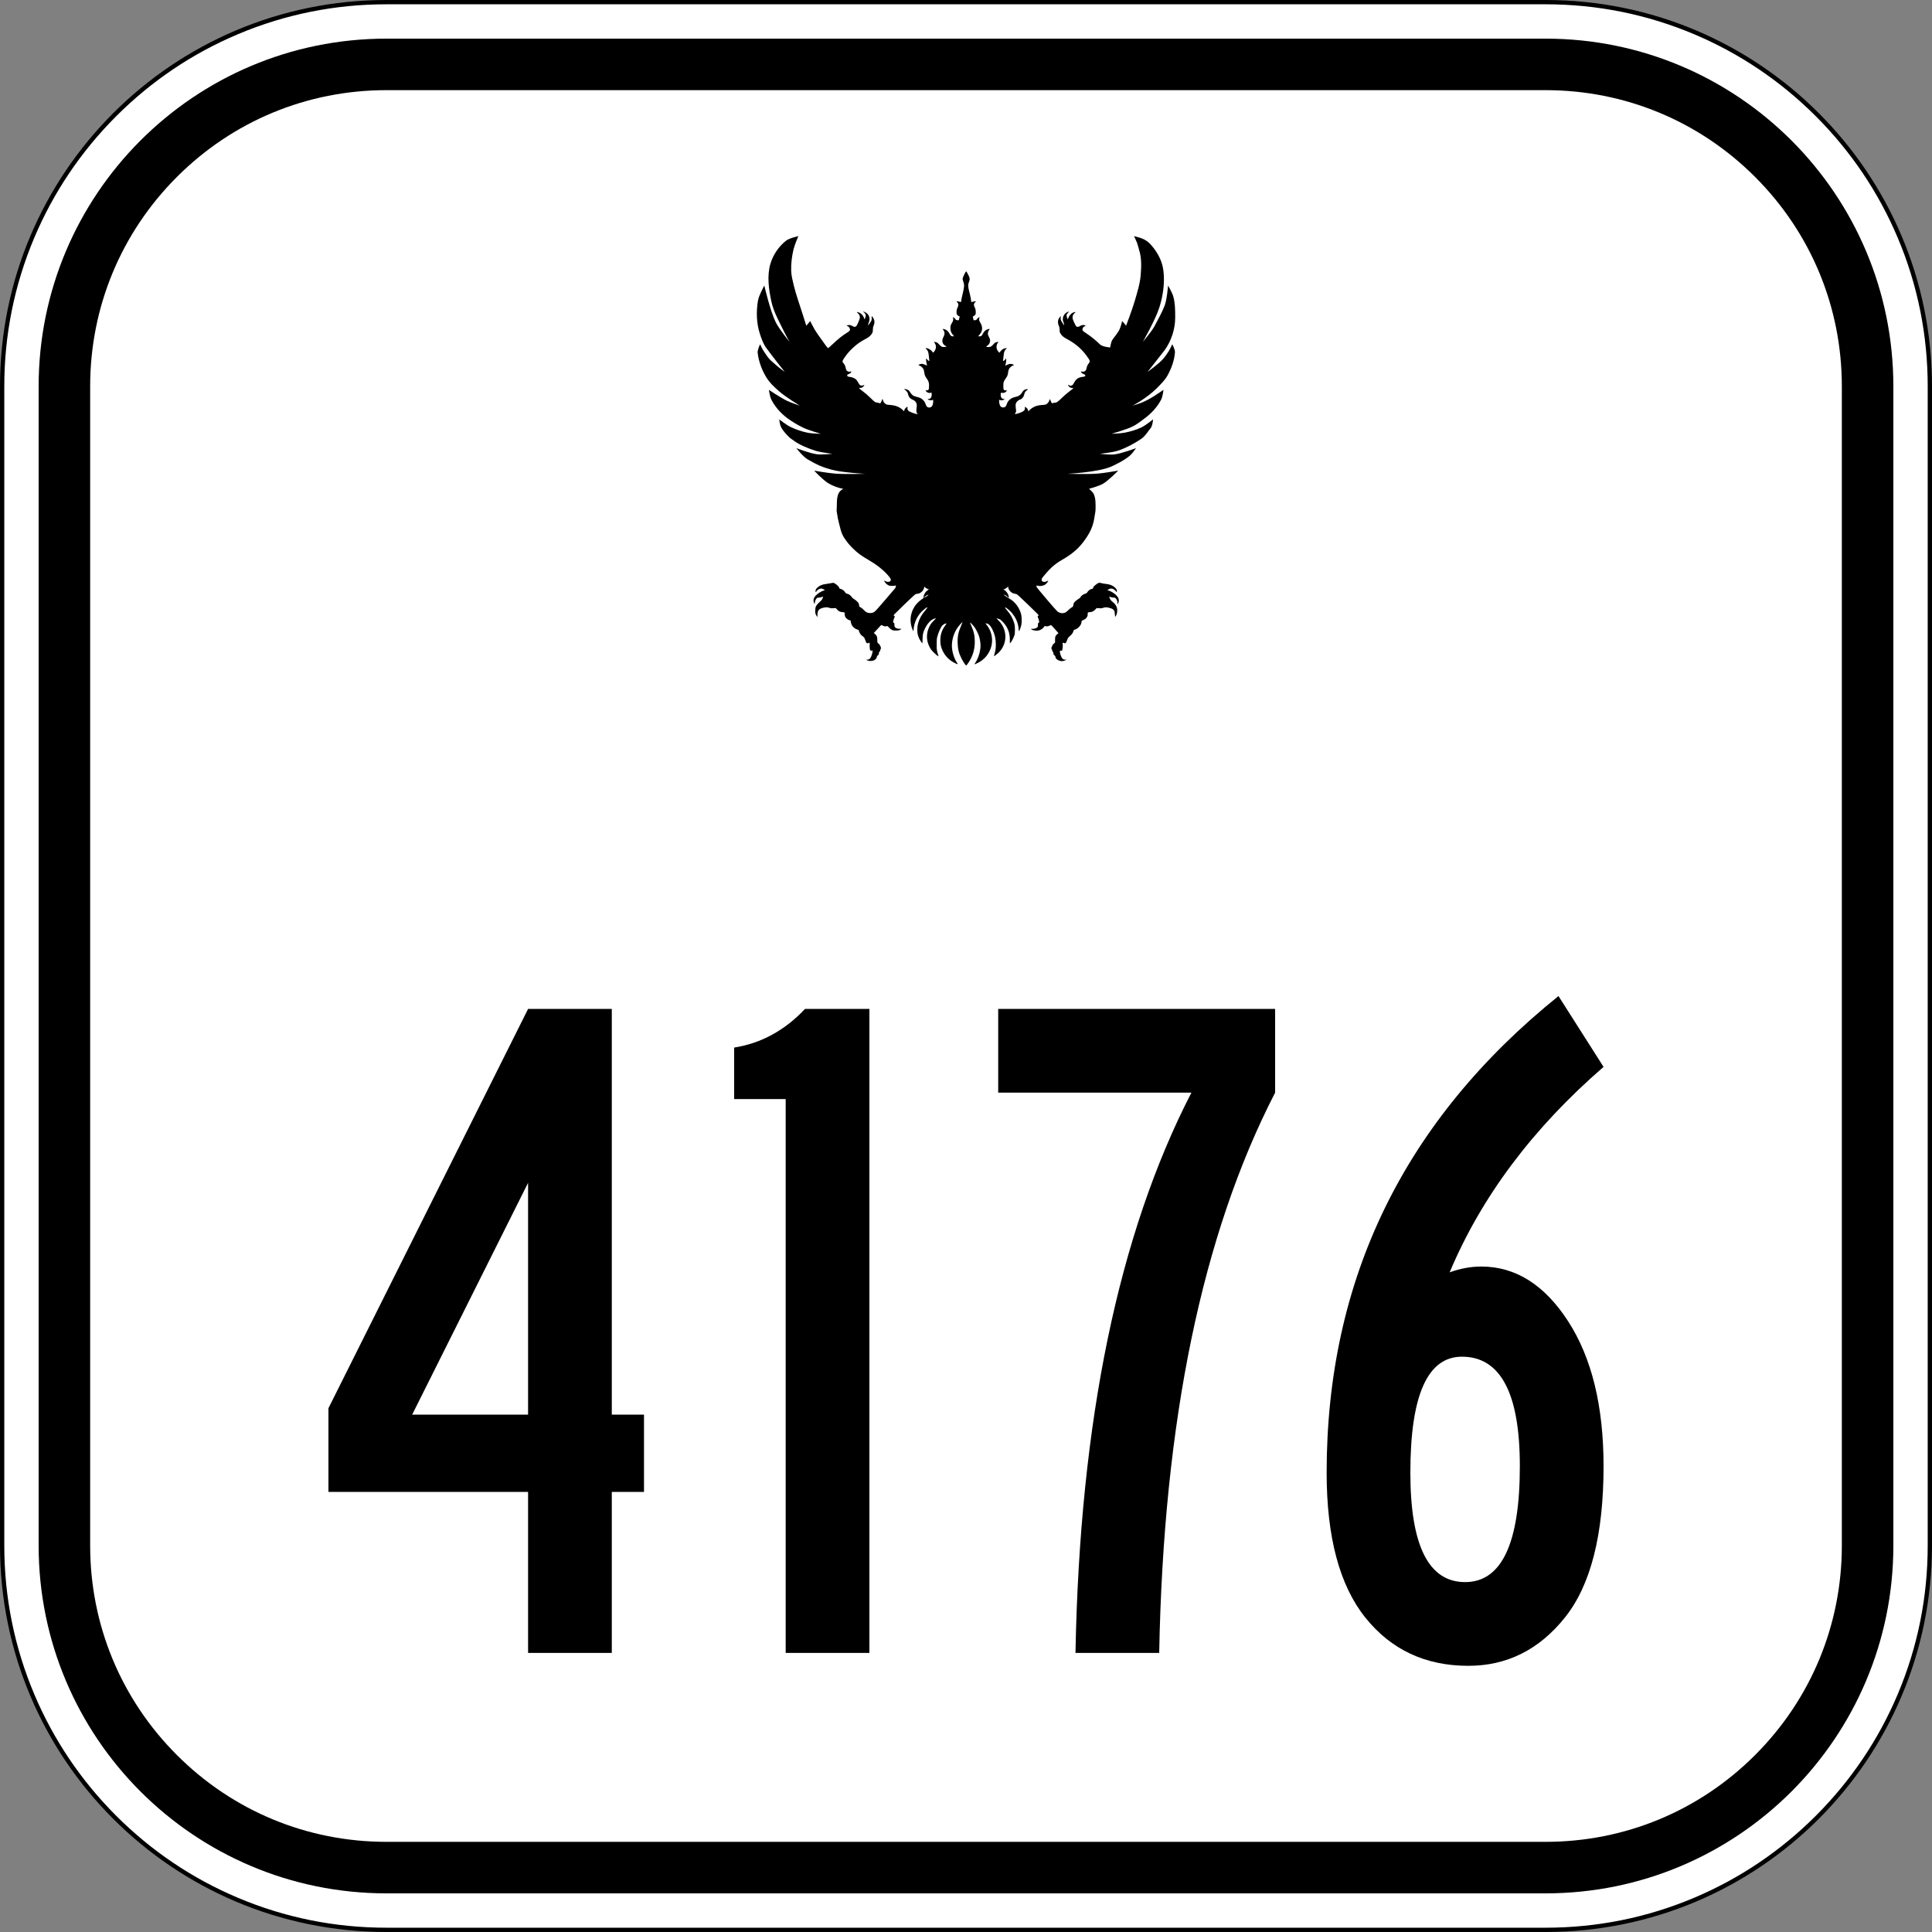
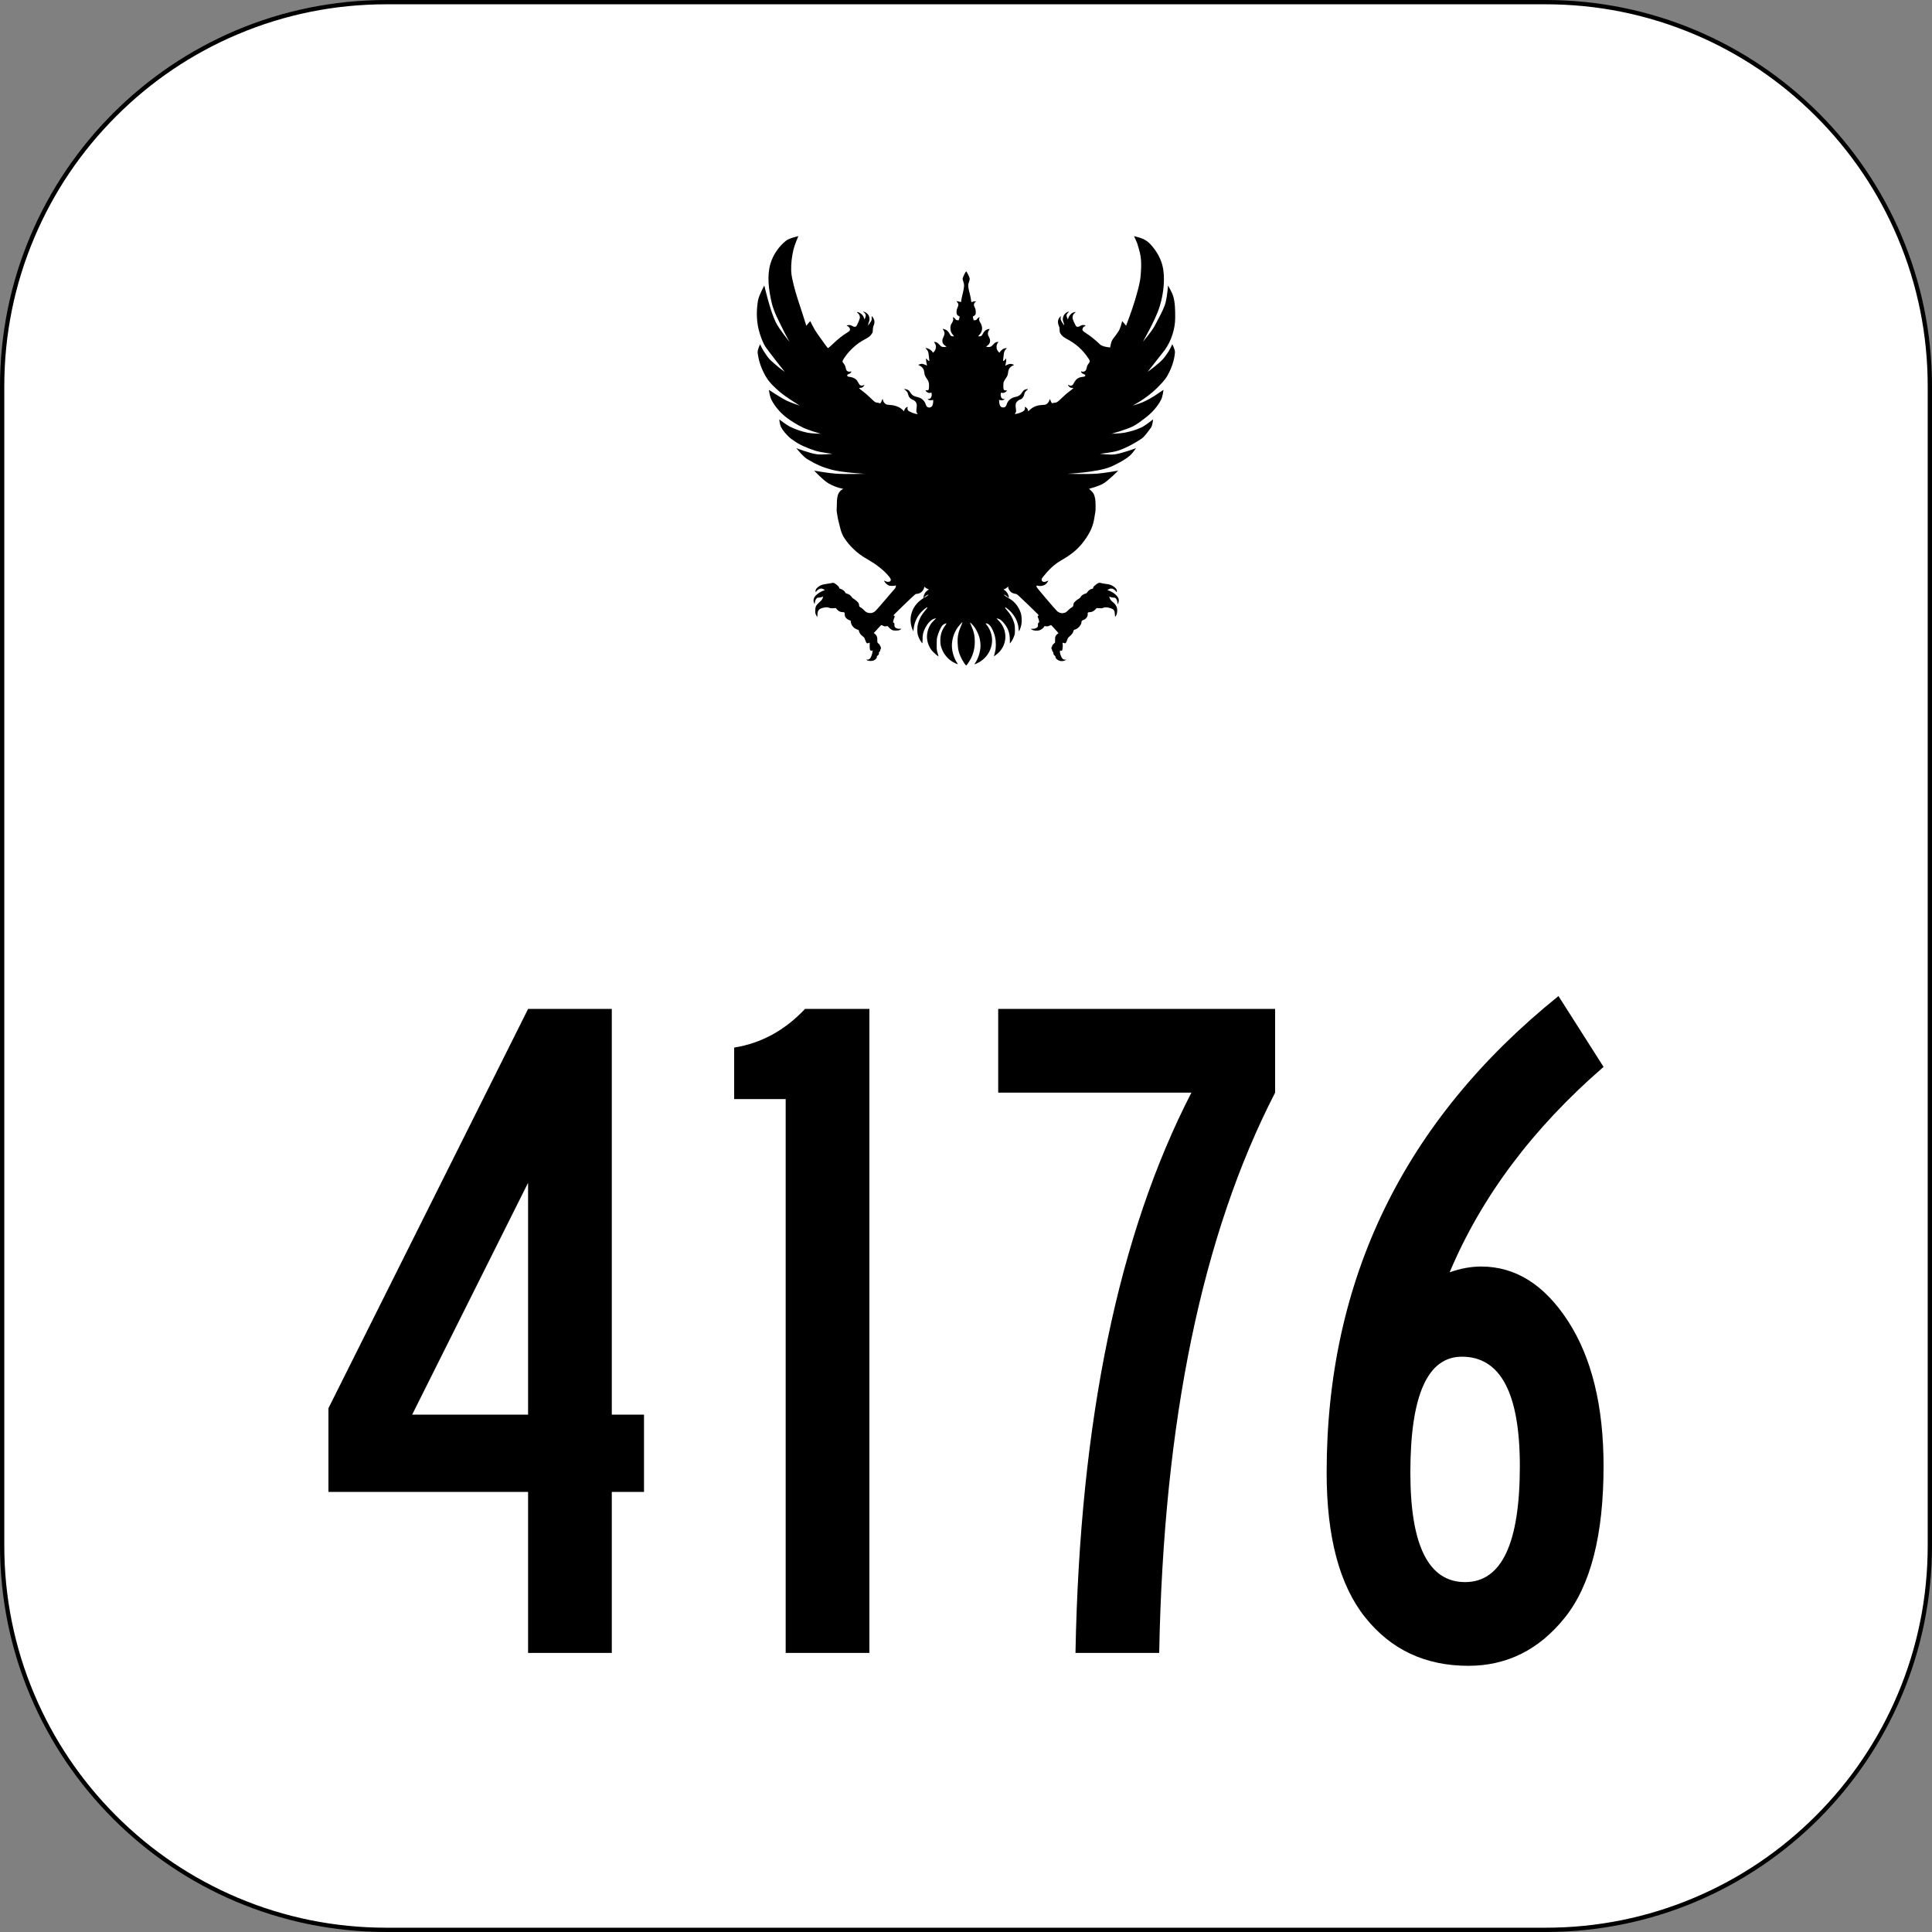
<svg xmlns="http://www.w3.org/2000/svg" version="1.1" id="Layer_1" x="0px" y="0px" viewBox="0 0 900 900" style="enable-background:new 0 0 900 900;" xml:space="preserve">
  <rect x="0" y="0" width="900" height="900" fill="#808080" stroke="none" />
  <style type="text/css">
	.st0{fill:#FFFFFF;}
</style>
  <g>
    <path class="st0" d="M180,899C81.299,899,1,818.701,1,720V180C1,81.299,81.299,1,180,1h540c98.701,0,179,80.299,179,179v540   c0,98.701-80.299,179-179,179H180z" />
    <path d="M720,2c24.031,0,47.342,4.706,69.285,13.987c21.196,8.965,40.232,21.8,56.58,38.148   c16.348,16.348,29.183,35.384,38.148,56.58C893.294,132.658,898,155.969,898,180v540c0,24.031-4.706,47.342-13.987,69.285   c-8.965,21.196-21.8,40.232-38.148,56.58c-16.348,16.348-35.384,29.183-56.58,38.148C767.342,893.294,744.031,898,720,898H180   c-24.031,0-47.342-4.706-69.285-13.987c-21.196-8.965-40.232-21.8-56.58-38.148c-16.348-16.348-29.183-35.384-38.148-56.58   C6.706,767.342,2,744.031,2,720V180c0-24.031,4.706-47.342,13.987-69.285c8.965-21.196,21.8-40.232,38.148-56.58   c16.348-16.348,35.384-29.183,56.58-38.148C132.658,6.706,155.969,2,180,2H720 M720,0H180C80.589,0,0,80.589,0,180v540   c0,99.411,80.589,180,180,180h540c99.411,0,180-80.589,180-180V180C900,80.589,819.411,0,720,0L720,0z" />
  </g>
  <g>
-     <path d="M720,42c36.861,0,71.516,14.354,97.581,40.419C843.646,108.484,858,143.139,858,180v540   c0,36.861-14.354,71.516-40.419,97.581C791.516,843.646,756.861,858,720,858H180c-36.861,0-71.516-14.354-97.581-40.419   C56.354,791.516,42,756.861,42,720V180c0-36.861,14.354-71.516,40.419-97.581C108.484,56.354,143.139,42,180,42H720 M720,18H180   C90.53,18,18,90.53,18,180v540c0,89.47,72.53,162,162,162h540c89.47,0,162-72.53,162-162V180C882,90.53,809.47,18,720,18L720,18z" />
-   </g>
+     </g>
  <path d="M544.4,163.657c-0.744,1.214-1.749,2.594-2.501,3.461c-2.079,2.396-7.298,6.107-7.298,6.107s3.178-3.989,7.982-10.154  c3.073-4.29,4.866-9.861,4.866-15.065c0-3.295,0.002-6.669-0.868-9.848c-0.501-1.831-2.458-5.138-2.458-5.138  s-0.474,6.333-1.56,9.274c-0.964,2.61-3.038,6.454-4.719,9.598c-1.393,2.605-5.462,7.349-5.462,7.349s5.875-10.301,7.655-15.911  c1.321-4.166,2.125-8.561,2.164-12.931c0.026-2.901-0.275-5.888-1.283-8.609c-1.113-3.002-2.934-5.785-5.117-8.127  c-0.87-0.933-1.95-1.685-3.089-2.26c-1.389-0.702-4.454-1.4-4.454-1.4s1.033,2.072,1.435,3.155c0.406,1.095,0.656,2.326,0.98,3.365  c1.171,3.753,1.023,7.779,0.7,11.659c-0.34,4.093-1.62,8.062-2.759,12.008c-1.132,3.92-4.042,11.555-4.042,11.555  s-0.576-0.752-0.88-1.115c-0.305-0.364-0.947-1.065-0.947-1.065s-0.643,2.653-1.221,3.879c-0.49,1.038-1.115,1.796-1.878,2.888  c-0.535,0.765-1.327,1.596-1.749,2.53c-0.424,0.94-0.743,3.002-0.743,3.002s-3.563-0.286-4.709-1.398  c-2.118-2.054-4.249-3.775-6.492-5.245c-1.793-1.175-1.962-1.44-1.529-2.393c0.206-0.454,0.373-0.622,0.78-0.789  c0.285-0.116,0.518-0.247,0.519-0.29c0.002-0.043-0.173-0.149-0.387-0.235c-0.615-0.248-1.543-0.099-2.223,0.356  c-0.672,0.45-1.288,0.512-1.735,0.174c-0.158-0.119-0.615-0.949-1.015-1.846c-0.588-1.316-0.728-1.762-0.731-2.319  c-0.005-0.846,0.348-1.573,1.029-2.119l0.484-0.388h-0.391c-0.215,0-0.698,0.149-1.074,0.331c-0.81,0.393-1.673,1.442-2.019,2.457  l-0.224,0.656l-0.239-0.547c-0.545-1.248-0.471-1.797,0.349-2.595c0.64-0.623,0.547-0.684-0.392-0.258  c-1.714,0.777-2.54,2.952-1.762,4.642c0.155,0.336,0.278,0.844,0.273,1.128c-0.007,0.471-0.019,0.489-0.135,0.203  c-0.07-0.172-0.423-0.753-0.784-1.29c-0.692-1.028-0.83-1.636-0.576-2.534l0.106-0.376l-0.397,0.369  c-1.1,1.021-1.333,2.511-0.653,4.164c0.319,0.774,0.387,1.119,0.388,1.964c0.002,0.912,0.044,1.098,0.395,1.693  c0.551,0.934,1.408,1.689,2.692,2.368c4.612,2.44,7.684,5.19,10.413,9.322c0.679,1.027,0.696,1.408,0.101,2.166  c-0.643,0.82-0.842,1.248-1.035,2.232c-0.197,1.004-0.511,1.416-1.241,1.629c-0.354,0.103-0.588,0.102-0.898-0.004  c-0.53-0.18-0.574-0.131-0.32,0.348c0.219,0.412,0.578,0.682,1.102,0.829c0.385,0.108,0.773,0.42,0.773,0.621  c0,0.398-0.346,0.576-1.323,0.683c-1.883,0.205-2.993,0.957-3.879,2.626c-0.471,0.887-0.682,1.157-1.032,1.319  c-0.564,0.26-0.692,0.256-1.299-0.046c-0.276-0.137-0.529-0.223-0.562-0.191c-0.033,0.032,0.088,0.276,0.27,0.543  c0.403,0.593,1.104,0.94,1.772,0.878c0.785-0.073,0.471,0.283-1.549,1.757c-0.857,0.625-2.243,1.833-3.286,2.862  c-1.896,1.873-2.524,2.29-3.449,2.295c-0.267,0-0.6,0.073-0.741,0.159c-0.394,0.239-0.662-0.007-1.036-0.949  c-0.41-1.031-0.461-1.081-0.576-0.563c-0.225,1.013-1.03,1.956-1.886,2.21c-0.236,0.07-1.018,0.16-1.736,0.201  c-2.253,0.127-3.982,0.822-5.511,2.213l-0.816,0.742l-0.071-0.515c-0.077-0.556-0.537-1.128-1.168-1.448l-0.367-0.187l0.087,0.503  c0.127,0.734-0.172,1.253-1.004,1.737c-0.736,0.428-2.262,0.962-3.148,1.101l-0.547,0.086l0.334-0.627  c0.331-0.621,0.333-0.637,0.172-1.797c-0.211-1.527-0.177-2.263,0.133-2.855c0.307-0.586,1.19-1.345,1.687-1.451  c0.999-0.213,1.893-1.337,2.115-2.658c0.108-0.643,0.699-1.467,1.299-1.812c0.568-0.326,0.45-0.525-0.245-0.412  c-0.925,0.15-1.441,0.492-1.933,1.281c-0.907,1.452-1.698,2.015-3.292,2.338c-2.122,0.43-3.588,1.731-4.121,3.655  c-0.077,0.278-0.314,0.668-0.527,0.866c-0.315,0.294-0.505,0.363-1.023,0.37c-1.178,0.017-1.712-0.744-1.899-2.708  c-0.081-0.852-0.073-0.893,0.16-0.791c0.54,0.234,1.52,0.205,1.953-0.058c0.512-0.311,0.538-0.48,0.064-0.421  c-0.851,0.107-1.449-0.663-1.449-1.864c0-1.018,0.054-1.107,0.587-0.964c0.652,0.175,1.443-0.075,1.978-0.626l0.445-0.458  l-0.669-0.038c-0.987-0.056-1.117-0.307-1.116-2.151c0-1.315,0.032-1.514,0.354-2.181c0.194-0.404,0.557-1.005,0.807-1.335  c0.639-0.847,0.934-1.564,1.032-2.506c0.136-1.312,0.414-1.983,1.096-2.647c0.374-0.364,0.816-0.653,1.145-0.749  c0.294-0.086,0.515-0.217,0.491-0.292c-0.024-0.075-0.356-0.238-0.737-0.362c-0.828-0.27-1.57-0.154-2.684,0.423  c-0.548,0.283-0.671,0.312-0.603,0.142c0.25-0.63,0.461-1.9,0.427-2.577l-0.038-0.771l-0.258,0.416  c-0.223,0.361-0.906,0.9-1.139,0.9c-0.043,0-0.049-0.155-0.012-0.345c0.036-0.19,0.141-1.106,0.233-2.037  c0.182-1.846,0.336-2.291,1.085-3.142l0.471-0.536l-0.61,0.081c-0.336,0.045-0.798,0.173-1.027,0.285  c-0.534,0.262-1.349,1.014-1.598,1.476l-0.194,0.359l-0.456-0.422c-1.202-1.111-1.295-3.186-0.196-4.402  c0.184-0.204,0.167-0.219-0.241-0.217c-0.741,0.005-1.449,0.411-2.062,1.184c-0.312,0.393-0.782,0.822-1.045,0.955  c-0.53,0.267-1.634,0.324-2.053,0.106c-0.241-0.125-0.218-0.16,0.319-0.492c0.833-0.514,1.305-1.35,1.308-2.318  c0.001-0.617-0.078-0.902-0.437-1.569c-0.241-0.448-0.484-1.009-0.54-1.246c-0.14-0.602,0.082-1.6,0.464-2.088  c0.456-0.581,0.417-0.672-0.226-0.532c-1.212,0.264-2.044,0.978-2.703,2.32c-0.32,0.651-0.463,0.808-0.89,0.974  c-0.45,0.175-1.142,0.161-1.142-0.023c0-0.037,0.237-0.317,0.527-0.623c1.503-1.587,1.643-3.636,0.385-5.661  c-0.55-0.886-0.666-1.522-0.4-2.202c0.1-0.257,0.087-0.322-0.068-0.322c-0.209,0-1.346,1.046-1.346,1.238  c0,0.064-0.287,0.136-0.638,0.16l-0.638,0.043l-0.219-0.871c-0.154-0.61-0.176-0.885-0.076-0.917  c0.349-0.113,1.004-0.628,1.158-0.911c0.115-0.211,0.152-0.65,0.117-1.375c-0.042-0.875-0.124-1.211-0.457-1.881  c-0.223-0.448-0.405-0.972-0.405-1.164c0-0.525,0.31-1.142,0.725-1.443l0.37-0.269l-0.463-0.004  c-0.254-0.004-0.747,0.08-1.095,0.183c-0.348,0.103-0.668,0.187-0.711,0.188c-0.043,0-0.112-0.408-0.154-0.908  c-0.042-0.5-0.251-1.594-0.464-2.432c-1.013-3.973-1.057-4.597-0.438-6.187c0.457-1.174,0.373-1.715-0.541-3.476  c-0.616-1.186-0.773-1.404-0.913-1.266c-0.303,0.297-1.46,2.696-1.543,3.2c-0.06,0.367,0.011,0.74,0.285,1.487  c0.545,1.485,0.5,2.496-0.244,5.51c-0.323,1.31-0.629,2.763-0.679,3.228c-0.05,0.465-0.129,0.846-0.173,0.845  c-0.045,0-0.366-0.085-0.714-0.188c-0.348-0.103-0.802-0.187-1.009-0.187h-0.376l0.461,0.524c0.604,0.687,0.616,1.256,0.052,2.43  c-0.318,0.66-0.42,1.064-0.459,1.801c-0.063,1.207,0.174,1.718,0.964,2.075c0.364,0.164,0.529,0.311,0.493,0.439  c-0.03,0.105-0.143,0.502-0.251,0.881l-0.198,0.69l-0.645-0.043c-0.488-0.032-0.664-0.099-0.72-0.272  c-0.087-0.266-1.029-1.126-1.234-1.126c-0.092,0-0.104,0.138-0.036,0.407c0.192,0.759,0.072,1.32-0.469,2.193  c-0.673,1.085-0.814,1.626-0.745,2.853c0.064,1.138,0.424,1.973,1.218,2.829c0.255,0.275,0.426,0.538,0.378,0.584  c-0.16,0.156-0.984,0.061-1.318-0.152c-0.182-0.116-0.469-0.515-0.637-0.886c-0.371-0.816-1.092-1.62-1.743-1.943  c-0.448-0.222-1.534-0.523-1.534-0.425c0,0.024,0.145,0.251,0.322,0.505c0.729,1.045,0.729,2.063,0.002,3.396  c-0.906,1.661-0.474,3.245,1.114,4.079l0.409,0.215l-0.352,0.13c-0.491,0.182-1.424,0.162-1.921-0.04  c-0.23-0.093-0.729-0.519-1.109-0.946c-0.38-0.427-0.851-0.857-1.046-0.955c-0.468-0.236-1.413-0.439-1.413-0.303  c0,0.059,0.145,0.314,0.322,0.568c0.68,0.974,0.733,2.153,0.149,3.269c-0.371,0.71-0.989,1.32-1.082,1.068  c-0.319-0.871-2.014-2.03-2.97-2.03h-0.466l0.471,0.47c0.722,0.721,0.982,1.432,1.12,3.059c0.066,0.783,0.161,1.663,0.209,1.956  c0.059,0.355,0.042,0.533-0.052,0.533c-0.215,0-1.029-0.736-1.119-1.012c-0.044-0.135-0.141-0.208-0.216-0.163  c-0.178,0.107-0.036,1.779,0.221,2.606c0.106,0.339,0.168,0.64,0.138,0.668c-0.029,0.029-0.189-0.033-0.355-0.137  c-0.166-0.104-0.671-0.309-1.123-0.456c-0.705-0.229-0.914-0.248-1.462-0.134c-0.352,0.073-0.757,0.213-0.9,0.311  c-0.247,0.168-0.227,0.191,0.403,0.455c0.831,0.348,1.722,1.284,1.927,2.023c0.082,0.297,0.207,0.951,0.277,1.454  c0.14,1.004,0.37,1.517,1.228,2.736c0.787,1.119,0.994,1.887,0.94,3.491c-0.054,1.59-0.225,1.869-1.104,1.801  c-0.303-0.023-0.55,0.007-0.55,0.067c0,0.06,0.217,0.32,0.483,0.577c0.536,0.518,1.31,0.725,1.9,0.506  c0.187-0.069,0.357-0.125,0.378-0.125s0.072,0.238,0.112,0.528c0.192,1.389-0.48,2.56-1.408,2.455  c-0.549-0.062-0.554,0.082-0.016,0.409c0.428,0.259,1.415,0.293,1.933,0.065c0.2-0.088,0.225-0.022,0.224,0.572  c-0.003,0.941-0.302,2.074-0.64,2.424c-0.612,0.633-1.548,0.711-2.234,0.186c-0.181-0.138-0.424-0.541-0.546-0.906  c-0.331-0.984-0.661-1.561-1.25-2.182c-0.736-0.776-1.381-1.111-2.867-1.487c-0.703-0.178-1.463-0.434-1.689-0.57  c-0.542-0.326-1.263-1.112-1.588-1.733c-0.144-0.275-0.459-0.646-0.699-0.824c-0.461-0.342-1.806-0.691-1.977-0.513  c-0.055,0.058-0.02,0.133,0.078,0.167c0.345,0.119,1.194,0.956,1.419,1.4c0.125,0.246,0.298,0.767,0.384,1.158  c0.202,0.916,0.898,1.713,1.838,2.106c0.92,0.385,1.369,0.729,1.726,1.32c0.421,0.697,0.483,1.305,0.283,2.765  c-0.19,1.388-0.115,1.947,0.324,2.406c0.267,0.28,0.267,0.282,0.01,0.282c-0.965,0-3.677-1.032-4.203-1.599  c-0.318-0.343-0.458-0.902-0.334-1.341c0.134-0.475,0.09-0.505-0.384-0.266c-0.522,0.263-1.045,0.949-1.135,1.49l-0.073,0.439  l-0.669-0.646c-1.439-1.389-3.364-2.146-5.897-2.319c-1.319-0.09-1.572-0.144-2.028-0.439c-0.656-0.422-1.169-1.167-1.261-1.829  c-0.078-0.565-0.231-0.661-0.363-0.228c-0.048,0.155-0.233,0.606-0.413,1.003c-0.261,0.577-0.386,0.721-0.623,0.721  c-0.163,0-0.328-0.048-0.365-0.107c-0.038-0.059-0.382-0.139-0.766-0.178c-0.384-0.039-0.893-0.167-1.131-0.285  c-0.238-0.118-1.274-1.046-2.302-2.061c-1.157-1.143-2.418-2.239-3.311-2.878c-1.196-0.856-1.843-1.441-1.843-1.667  c0-0.021,0.217-0.021,0.483,0c0.621,0.052,1.295-0.285,1.673-0.836c0.387-0.564,0.37-0.718-0.051-0.449  c-0.479,0.305-1.238,0.301-1.68-0.01c-0.198-0.14-0.564-0.659-0.812-1.153c-0.248-0.494-0.654-1.102-0.902-1.349  c-0.66-0.659-1.871-1.197-2.958-1.313c-1.001-0.107-1.295-0.263-1.295-0.69c0-0.34,0.168-0.483,0.801-0.682  c0.48-0.15,1.132-0.764,1.132-1.066c0-0.125-0.123-0.134-0.549-0.039c-0.424,0.094-0.656,0.079-1.021-0.07  c-0.604-0.245-0.892-0.681-1.034-1.562c-0.131-0.81-0.588-1.764-1.138-2.374c-0.562-0.623-0.503-0.958,0.409-2.312  c1.213-1.802,2.268-3.049,3.868-4.572c2-1.904,3.558-2.996,6.555-4.595c1.121-0.598,1.9-1.29,2.443-2.169  c0.414-0.67,0.451-0.813,0.479-1.863c0.025-0.912,0.1-1.299,0.383-1.953c0.485-1.122,0.487-2.198,0.007-3.152  c-0.19-0.377-0.479-0.808-0.643-0.958l-0.299-0.273l0.006,0.986c0.006,0.927-0.02,1.022-0.434,1.584  c-0.242,0.329-0.604,0.886-0.803,1.237l-0.363,0.64v-0.501c0-0.276,0.119-0.755,0.264-1.066c0.823-1.76,0.122-3.802-1.592-4.635  c-1.017-0.495-1.324-0.491-0.701,0.008c0.909,0.729,1.083,1.515,0.585,2.642l-0.279,0.631l-0.288-0.774  c-0.373-1.003-1.113-1.857-1.986-2.291c-0.617-0.307-1.291-0.454-1.291-0.282c0,0.035,0.229,0.264,0.508,0.509  c0.654,0.575,0.971,1.362,0.868,2.155c-0.104,0.805-1.305,3.534-1.71,3.886c-0.452,0.393-1.004,0.358-1.753-0.11  c-0.721-0.45-1.533-0.584-2.214-0.365c-0.495,0.159-0.627,0.381-0.226,0.381c0.554,0,1.306,0.904,1.306,1.569  c0,0.534-0.225,0.798-1.201,1.407c-2.404,1.502-4.322,3.026-6.873,5.462c-1.289,1.231-2.03,1.85-2.178,1.822  c-0.249-0.047-2.17-2.808-3.206-4.249c-1.027-1.43-2.073-2.851-2.98-4.359c-0.772-1.283-2.087-3.978-2.087-3.978  s-0.586,0.699-0.879,1.049c-0.316,0.377-0.948,1.132-0.948,1.132s-1.136-3.588-1.696-5.384c-1.387-4.452-3.024-8.837-4.121-13.37  c-0.547-2.259-1.143-4.543-1.222-6.866c-0.113-3.327,0.322-6.687,1.081-9.929c0.501-2.141,2.27-6.193,2.27-6.193  s-4.143,0.869-5.751,2.132c-3.411,2.679-6.068,6.619-7.283,10.783c-1.638,5.613-0.776,11.819,0.46,17.534  c1.095,5.067,3.811,9.65,6.05,14.326c0.729,1.524,2.4,4.463,2.4,4.463s-4.797-5.833-6.447-9.192  c-2.62-5.335-5.294-17.028-5.294-17.028s-2.517,4.496-2.946,6.987c-0.883,5.129-0.727,10.645,0.906,15.586  c0.619,1.873,1.505,4.484,2.866,6.374c2.774,3.85,8.695,11.259,8.695,11.259s-2.702-1.917-3.908-3.045  c-1.083-1.014-2.346-1.916-3.348-3.043c-0.98-1.103-1.727-2.383-2.57-3.602c-0.676-0.977-1.654-3.155-1.654-3.155  s-1.296,2.593-1.138,3.956c0.471,4.064,1.91,7.892,3.962,11.325c1.56,2.61,3.867,4.73,6.156,6.73  c2.895,2.529,9.479,6.569,9.479,6.569s-4.144-1.374-6.099-2.331c-2.901-1.42-8.283-5.025-8.283-5.025s0.465,3.239,1.208,4.663  c1.699,3.255,4.247,6.139,7.168,8.363c1.97,1.499,5.042,3.402,7.787,4.68c2.573,1.198,8.054,2.761,8.054,2.761  s-4.083-0.064-6.072-0.47c-2.817-0.576-5.668-1.547-8.172-2.764c-1.844-0.916-5.113-3.467-5.113-3.467s0.123,2.159,0.838,3.624  c0.715,1.464,2.355,3.31,3.812,4.707c0.658,0.631,1.664,1.229,2.194,1.63c2.348,1.777,6.471,3.532,9.963,4.638  c2.564,0.812,7.943,1.426,7.943,1.426s-4.825,0.531-7.21,0.223c-3.313-0.428-9.609-2.845-9.609-2.845s3.094,3.92,5.194,5.167  c4.526,2.687,7.283,3.784,11.214,4.852c5.07,1.378,15.643,1.926,15.643,1.926s-9.246,0.26-13.85-0.076  c-3.317-0.242-9.881-1.396-9.881-1.396s4.026,4.308,6.509,5.831c2,1.227,4.838,2.235,6.561,2.548l0.507,0.086l-0.443,0.256  c-3.165,1.833-2.378,6.047-2.66,9.239c-0.074,0.837,0.138,1.676,0.262,2.507c0.165,1.104,0.346,2.211,0.643,3.287  c0.741,2.692,1.017,5.266,2.827,7.885c1.379,1.997,2.207,2.986,3.852,4.607c2.249,2.215,3.853,3.388,7.632,5.581  c3.384,1.963,6.203,4.171,8.354,6.542c1.739,1.917,2.005,2.578,1.289,3.208c-0.37,0.325-1.487,0.29-2.107-0.066  c-0.633-0.363-0.749-0.334-0.505,0.124c0.336,0.632,1.153,1.414,1.82,1.743c0.502,0.248,0.817,0.307,1.652,0.308  c0.567,0,1.228-0.046,1.469-0.106l0.438-0.108l-0.07,0.511c-0.039,0.281-0.178,0.641-0.309,0.8  c-0.131,0.159-2.278,2.665-4.771,5.569c-4.249,4.951-4.579,5.303-5.283,5.64c-0.615,0.294-0.914,0.358-1.653,0.353  c-1.164-0.007-1.99-0.425-2.955-1.494c-0.38-0.421-0.915-0.876-1.188-1.011c-0.812-0.401-0.947-0.556-0.947-1.085  c0-0.267-0.079-0.668-0.175-0.889c-0.217-0.5-1.322-1.522-2.305-2.134c-0.408-0.253-0.741-0.51-0.741-0.57  c0-0.06-0.239-0.373-0.531-0.696c-0.565-0.624-1.137-0.965-1.999-1.191c-0.404-0.106-0.57-0.23-0.693-0.518  c-0.259-0.608-1.308-1.439-2.082-1.649c-0.617-0.167-0.688-0.223-0.77-0.613c-0.143-0.681-2.096-2.247-2.803-2.247  c-0.178,0-0.819,0.109-1.424,0.243s-1.623,0.302-2.261,0.374c-1.413,0.159-2.676,0.717-3.646,1.608  c-0.699,0.643-1.022,1.394-0.824,1.915c0.103,0.272,0.116,0.267,0.373-0.157c0.514-0.847,1.759-1.463,2.578-1.275  c0.403,0.092,1.326,0.559,1.326,0.67c0,0.04-0.383,0.206-0.852,0.369c-1.105,0.386-2.563,1.341-3.388,2.219  c-1.041,1.108-1.273,2.29-0.697,3.543l0.211,0.458l0.099-0.773c0.11-0.857,0.366-1.435,0.865-1.954  c0.284-0.295,0.435-0.345,1.048-0.348c0.436,0,0.939-0.101,1.284-0.253c0.312-0.138,0.586-0.232,0.609-0.21  c0.094,0.092-0.256,1.047-0.526,1.434c-0.16,0.229-0.753,0.834-1.318,1.345c-1.432,1.294-1.78,2.031-1.78,3.77  c0,1.169,0.03,1.315,0.427,2.1c0.235,0.464,0.467,0.843,0.515,0.843c0.049,0,0.089-0.494,0.09-1.097  c0.003-1.97,0.731-2.792,2.861-3.232c1.194-0.246,1.796-0.23,2.69,0.074c0.64,0.217,0.936,0.245,1.867,0.176l1.105-0.082  l0.541,0.629c0.709,0.824,1.626,1.275,2.595,1.275c0.397,0,0.792,0.068,0.877,0.15c0.085,0.083,0.155,0.407,0.155,0.721  c0,0.314,0.063,0.788,0.138,1.053c0.193,0.678,1.058,1.477,1.924,1.78l0.707,0.247l0.079,0.632c0.211,1.678,1.508,3.132,3.174,3.559  c0.434,0.111,0.548,0.198,0.55,0.418c0.004,0.36,0.438,1.287,0.849,1.811c0.178,0.227,0.629,0.632,1.002,0.901  c0.634,0.456,0.707,0.566,1.105,1.659c0.234,0.644,0.514,1.27,0.622,1.391c0.236,0.265,0.647,0.277,0.983,0.03  c0.389-0.286,0.598-0.025,0.506,0.631c-0.042,0.298-0.035,1.028,0.016,1.622c0.082,0.957,0.129,1.103,0.408,1.282  c0.255,0.162,0.378,0.173,0.642,0.056l0.326-0.145l-0.088,0.722c-0.109,0.889-0.493,2.056-0.902,2.743  c-0.362,0.607-1.063,0.987-1.62,0.878c-0.548-0.107-0.452,0.099,0.174,0.372c0.772,0.337,2.295,0.317,2.998-0.041  c0.828-0.422,1.379-1.057,1.379-1.592c0-0.369,0.067-0.488,0.355-0.633c0.413-0.208,0.714-0.817,0.604-1.223  c-0.055-0.206,0.013-0.35,0.256-0.539c0.218-0.169,0.339-0.394,0.352-0.656c0.011-0.219,0.092-0.468,0.18-0.553  c0.21-0.204,0.202-0.798-0.015-1.214c-0.096-0.183-0.275-0.538-0.399-0.788c-0.124-0.25-0.369-0.53-0.545-0.622  c-0.497-0.259-0.604-0.589-0.574-1.763c0.034-1.316-0.235-1.989-1.09-2.721l-0.559-0.479l0.458-0.427  c0.252-0.235,1.007-1.062,1.678-1.838c0.671-0.776,1.3-1.41,1.398-1.41s0.457,0.146,0.798,0.323c0.54,0.282,0.715,0.313,1.375,0.243  l0.757-0.081l0.644,0.703c0.354,0.387,0.941,0.855,1.305,1.042c0.584,0.299,0.805,0.339,1.885,0.339c1.05,0,1.315-0.044,1.863-0.313  c0.892-0.438,0.869-0.572-0.091-0.524c-0.593,0.03-0.965-0.026-1.409-0.211c-0.822-0.343-1.079-0.757-1.042-1.677  c0.027-0.675,0.004-0.741-0.303-0.877c-0.312-0.138-0.327-0.185-0.246-0.779c0.047-0.348,0.232-0.951,0.412-1.341  c0.397-0.863,0.363-1.148-0.145-1.234c-0.364-0.061-0.171-0.266,4.68-4.953c2.783-2.689,5.216-4.957,5.407-5.04  c0.191-0.083,0.521-0.156,0.733-0.162c1.443-0.042,2.923-1.286,3.287-2.763l0.154-0.624l0.257,0.318  c0.281,0.347,1.376,0.937,1.74,0.937c0.135,0-0.041,0.176-0.43,0.431c-0.362,0.237-0.84,0.672-1.062,0.966  c-0.513,0.678-0.945,1.793-0.898,2.318c0.033,0.373-0.03,0.448-0.798,0.94c-0.458,0.294-1.242,0.933-1.74,1.421  c-1.719,1.681-2.785,3.64-3.31,6.086c-0.453,2.109-0.126,4.892,0.804,6.833l0.3,0.627l0.107-1.066  c0.324-3.232,1.722-6.167,3.987-8.37c1.027-0.999,2.533-2.092,2.393-1.735c-0.048,0.122-0.088,0.269-0.088,0.326  c0,0.057-0.377,0.535-0.838,1.063c-1.741,1.993-2.771,3.855-3.365,6.086c-0.287,1.075-0.352,1.602-0.36,2.883  c-0.01,1.716,0.144,2.466,0.827,4.05c0.339,0.787,1.362,2.337,1.546,2.342c0.035,0,0.066-0.83,0.068-1.847  c0.004-2.133,0.25-3.265,1.084-4.998c1.271-2.64,3.094-4.449,4.775-4.74l0.451-0.078l-0.913,0.912  c-1.178,1.177-1.594,1.717-2.148,2.793c-0.973,1.886-1.376,4.043-1.128,6.035c0.174,1.401,0.516,2.439,1.273,3.868  c0.489,0.923,0.83,1.355,1.885,2.382c0.709,0.69,1.486,1.362,1.727,1.493l0.439,0.238l-0.087-0.301  c-0.819-2.829-0.774-2.533-0.781-5.19c-0.006-2.203,0.029-2.644,0.285-3.636c0.53-2.048,1.582-4.399,2.351-5.251  c0.424-0.47,1.324-0.955,1.771-0.955c0.244,0,0.195,0.109-0.429,0.956c-1.544,2.094-2.265,4.25-2.279,6.817  c-0.006,1.031,0.064,1.879,0.204,2.48c0.78,3.352,2.893,6.175,5.883,7.858c0.939,0.529,2.063,0.99,2.063,0.847  c0-0.052-0.139-0.293-0.308-0.536c-1.743-2.495-2.737-6.392-2.398-9.394c0.296-2.617,1.133-4.948,2.487-6.927  c0.706-1.031,2.26-2.789,2.371-2.681c0.032,0.031-0.232,0.725-0.587,1.541c-1.359,3.123-1.754,5.067-1.652,8.129  c0.097,2.928,0.495,4.574,1.707,7.071c0.562,1.157,1.796,3.087,2.165,3.384c0.156,0.126,0.328-0.055,1.033-1.085l0,0.002  c2.112-3.086,3.07-6.192,3.086-9.997c0.011-2.702-0.462-4.793-1.713-7.571c-0.292-0.647-0.511-1.232-0.488-1.298  c0.059-0.172,1.53,1.386,2.159,2.288c0.752,1.077,1.745,3.143,2.109,4.387c0.349,1.193,0.596,2.91,0.596,4.137  c-0.001,2.531-1.082,6.023-2.477,8.001c-0.21,0.298-0.354,0.569-0.319,0.603c0.106,0.104,1.695-0.649,2.684-1.272  c2.799-1.762,4.746-4.66,5.336-7.944c0.578-3.22-0.358-6.72-2.477-9.261l-0.444-0.533h0.336c0.993,0,2.036,1.008,2.911,2.814  c1.107,2.283,1.58,4.327,1.582,6.839c0.002,1.876-0.143,2.947-0.612,4.522c-0.173,0.581-0.301,1.069-0.285,1.084  c0.086,0.084,1.49-0.961,2.137-1.59c4.337-4.22,4.271-10.967-0.148-15.202c-0.412-0.395-0.749-0.74-0.749-0.767  c0-0.142,1.216,0.2,1.64,0.461c0.672,0.413,1.89,1.717,2.621,2.806c1.332,1.985,1.914,4.006,1.924,6.681l0.006,1.693l0.38-0.439  c0.544-0.627,1.343-2.164,1.695-3.26c0.262-0.816,0.3-1.181,0.29-2.758c-0.011-1.561-0.062-1.994-0.361-3.067  c-0.604-2.162-1.77-4.233-3.361-5.967c-0.677-0.738-0.943-1.188-0.791-1.335c0.145-0.141,2.012,1.356,2.795,2.242  c2.058,2.326,3.237,4.982,3.428,7.721c0.044,0.638,0.126,1.16,0.181,1.16c0.172,0,0.862-1.897,1.092-3.005  c0.3-1.44,0.199-4.064-0.206-5.332c-0.968-3.035-2.866-5.467-5.346-6.853c-1.184-0.661-2.718-1.771-2.532-1.832  c0.239-0.078,0.973,0.358,1.602,0.952l0.612,0.577v-0.464c0-1.048-0.896-2.509-1.956-3.192l-0.508-0.327l0.611-0.225  c0.336-0.124,0.832-0.436,1.103-0.693l0.492-0.468l0.002,0.37c0.002,0.609,0.56,1.594,1.225,2.164  c0.604,0.518,1.236,0.768,2.437,0.964c0.455,0.074,1.03,0.586,5.677,5.056c4.709,4.529,5.139,4.977,4.815,5.012  c-0.507,0.055-0.552,0.378-0.168,1.195c0.36,0.766,0.577,2.089,0.342,2.089c-0.357,0-0.524,0.379-0.455,1.034  c0.058,0.557,0.023,0.714-0.225,1.019c-0.443,0.545-1.198,0.824-2.246,0.831l-0.902,0.006l0.318,0.238  c0.804,0.601,2.479,0.804,3.685,0.446c0.797-0.237,1.795-0.944,2.144-1.519l0.266-0.439l0.788,0.079  c0.687,0.069,0.87,0.038,1.432-0.242c0.354-0.177,0.712-0.322,0.794-0.322c0.083,0,0.487,0.38,0.899,0.846  c0.412,0.465,1.178,1.314,1.703,1.885s0.932,1.055,0.905,1.075c-0.027,0.02-0.237,0.162-0.467,0.317  c-0.23,0.155-0.578,0.545-0.773,0.868c-0.325,0.538-0.355,0.696-0.355,1.87v1.282l-0.612,0.547  c-0.337,0.301-0.612,0.627-0.612,0.725c0,0.098-0.116,0.389-0.258,0.646c-0.307,0.557-0.323,0.838-0.069,1.166  c0.104,0.134,0.191,0.396,0.193,0.583c0.002,0.187,0.135,0.458,0.294,0.603c0.206,0.187,0.292,0.412,0.298,0.778  c0.007,0.434,0.084,0.579,0.483,0.915c0.369,0.311,0.475,0.492,0.475,0.815c0,0.858,1.591,1.877,2.93,1.877  c0.639,0,1.47-0.23,1.838-0.51l0.322-0.245l-0.515,0.074c-0.961,0.138-1.714-0.634-2.255-2.31c-0.142-0.438-0.257-1.072-0.257-1.408  c0-0.598,0.007-0.608,0.306-0.475c0.218,0.096,0.38,0.097,0.563,0c0.21-0.109,0.284-0.349,0.402-1.298  c0.095-0.761,0.103-1.336,0.024-1.661c-0.164-0.673,0.008-0.883,0.515-0.628c0.746,0.376,1.005,0.154,1.551-1.33  c0.38-1.033,0.468-1.161,1.294-1.876c0.948-0.82,1.422-1.491,1.653-2.344c0.114-0.422,0.216-0.548,0.494-0.613  c1.569-0.367,3.249-2.211,3.249-3.568c0-0.531,0.209-0.736,1.061-1.042c1.128-0.405,2.033-1.793,1.826-2.801  c-0.111-0.542,0.203-0.783,1.021-0.785c0.918,0,1.814-0.437,2.561-1.245l0.605-0.654l1.134,0.085  c0.991,0.074,1.231,0.049,1.896-0.195c0.946-0.347,2.051-0.29,3.431,0.177c1.582,0.535,1.939,1.043,2.031,2.885  c0.062,1.235,0.063,1.239,0.3,0.94c0.797-1.003,1.038-3.065,0.512-4.393c-0.357-0.901-0.972-1.685-1.813-2.309  c-0.761-0.565-1.4-1.459-1.509-2.113l-0.075-0.451l0.565,0.249c0.351,0.155,0.847,0.25,1.311,0.252  c0.623,0.004,0.8,0.055,1.07,0.317c0.488,0.475,0.819,1.295,0.822,2.036c0.002,0.362,0.055,0.658,0.12,0.658  c0.189,0,0.528-1.124,0.526-1.746c-0.002-0.873-0.474-1.708-1.494-2.642c-0.898-0.822-2.307-1.643-3.31-1.928l-0.543-0.154  l0.515-0.326c0.669-0.423,1.204-0.523,1.869-0.349c0.568,0.149,1.608,0.98,1.743,1.392c0.119,0.366,0.318,0.153,0.318-0.34  c0-0.576-0.255-1.033-0.889-1.59c-1.203-1.057-2.326-1.504-4.296-1.71c-0.761-0.079-1.624-0.227-1.917-0.327  c-1.092-0.375-1.578-0.232-2.905,0.854c-0.784,0.642-0.965,0.86-1.027,1.236c-0.068,0.411-0.123,0.465-0.546,0.531  c-0.729,0.114-1.652,0.754-2.103,1.46c-0.325,0.509-0.499,0.652-0.928,0.764c-1.092,0.286-2.039,0.99-2.417,1.796  c-0.071,0.151-0.458,0.465-0.86,0.699c-0.85,0.494-1.906,1.418-2.142,1.875c-0.09,0.175-0.201,0.594-0.247,0.932  c-0.098,0.727-0.216,0.886-0.911,1.231c-0.288,0.143-0.959,0.697-1.49,1.232c-0.811,0.816-1.079,1.004-1.666,1.173  c-0.385,0.11-0.882,0.201-1.104,0.201c-0.733,0-1.738-0.375-2.285-0.853c-0.935-0.817-9.532-10.939-9.675-11.392  c-0.184-0.582-0.015-0.729,0.637-0.553c1.183,0.319,2.591,0.055,3.569-0.671c0.468-0.347,1.335-1.53,1.211-1.651  c-0.038-0.037-0.301,0.049-0.585,0.189c-1.355,0.673-2.473,0.34-2.473-0.737c0-0.405,0.135-0.642,0.863-1.52  c2.335-2.814,4.518-5.291,8.509-7.58c5.269-3.023,8.306-5.744,11.255-10.085c2.294-3.376,3.428-6.164,3.949-9.705  c0.247-1.677,0.538-2.658,0.547-4.005c0.016-2.332,0.116-4.822-0.85-6.945c-0.453-0.996-2.194-2.441-2.194-2.441  s4.518-1.192,6.509-2.359c2.686-1.574,7.068-6.106,7.068-6.106s-6.445,1.158-9.703,1.4c-4.663,0.347-14.027,0.072-14.027,0.072  s13.964-0.62,20.277-3.27c1.936-0.813,6.301-2.967,8.92-5.198c1.141-0.972,2.852-3.476,2.852-3.476s-6.649,2.509-10.144,2.923  c-2.212,0.262-6.675-0.3-6.675-0.3s5.794-0.569,8.532-1.483c3.821-1.276,8.039-3.633,10.762-5.501  c1.835-1.259,2.917-3.225,4.382-5.037c0.868-1.075,1.076-4.004,1.076-4.004s-1.423,1.153-2.945,2.218  c-0.814,0.569-1.656,1.114-2.324,1.443c-2.487,1.226-5.206,1.986-7.925,2.525c-2.022,0.401-6.162,0.514-6.162,0.514  s6.839-1.889,9.99-3.467c1.942-0.973,3.594-2.333,5.396-3.65c3.122-2.323,5.927-5.303,7.723-8.755  c0.727-1.397,1.109-4.594,1.109-4.594s-2.064,1.36-3.077,2.067c-1.624,1.132-4.138,2.596-6.359,3.594  c-1.59,0.714-4.945,1.695-4.945,1.695s6.297-3.218,11.241-8.077c1.729-1.779,3.759-3.701,5.017-5.978  c1.821-3.296,3.182-6.992,3.46-10.753c0.098-1.322-1.256-3.772-1.256-3.772S545.042,162.61,544.4,163.657z M432.344,277.249  c-0.327,0.357-1.763,1.289-1.852,1.202c-0.038-0.036,0.101-0.239,0.309-0.45c0.426-0.433,0.996-0.794,1.472-0.933l0.322-0.094  L432.344,277.249z" />
  <g>
    <path d="M300,695h-15v75h-39v-75h-93v-39l93-186h39v189h15V695z M246,659V551l-54,108H246z" />
    <path d="M405,770h-39V512h-24v-24c12.601-1.997,23.597-7.997,33-18h30V770z" />
    <path d="M594,509c-34.003,66-52.003,153-54,261h-39c1.997-108,19.997-195,54-261h-90v-39h129V509z" />
    <path d="M618,686c0-90,36-163.997,108-222l21,33c-33,28.604-56.901,60.502-71.7,95.7c4.997-1.8,9.9-2.7,14.7-2.7   c15.998,0,29.498,8.503,40.5,25.5c10.997,17.002,16.5,39.502,16.5,67.5c0,32.002-6,55.5-18,70.5S702,776,684,776   c-20.002,0-36-7.5-48-22.5S618,716,618,686z M708,683c0-33.998-9-51-27-51c-16.003,0-24,18-24,54c0,34.003,8.498,51,25.5,51   C699.497,737,708,719,708,683z" />
  </g>
  <g>
</g>
  <g>
</g>
  <g>
</g>
  <g>
</g>
  <g>
</g>
  <g>
</g>
  <g>
</g>
  <g>
</g>
  <g>
</g>
  <g>
</g>
  <g>
</g>
  <g>
</g>
  <g>
</g>
  <g>
</g>
  <g>
</g>
</svg>